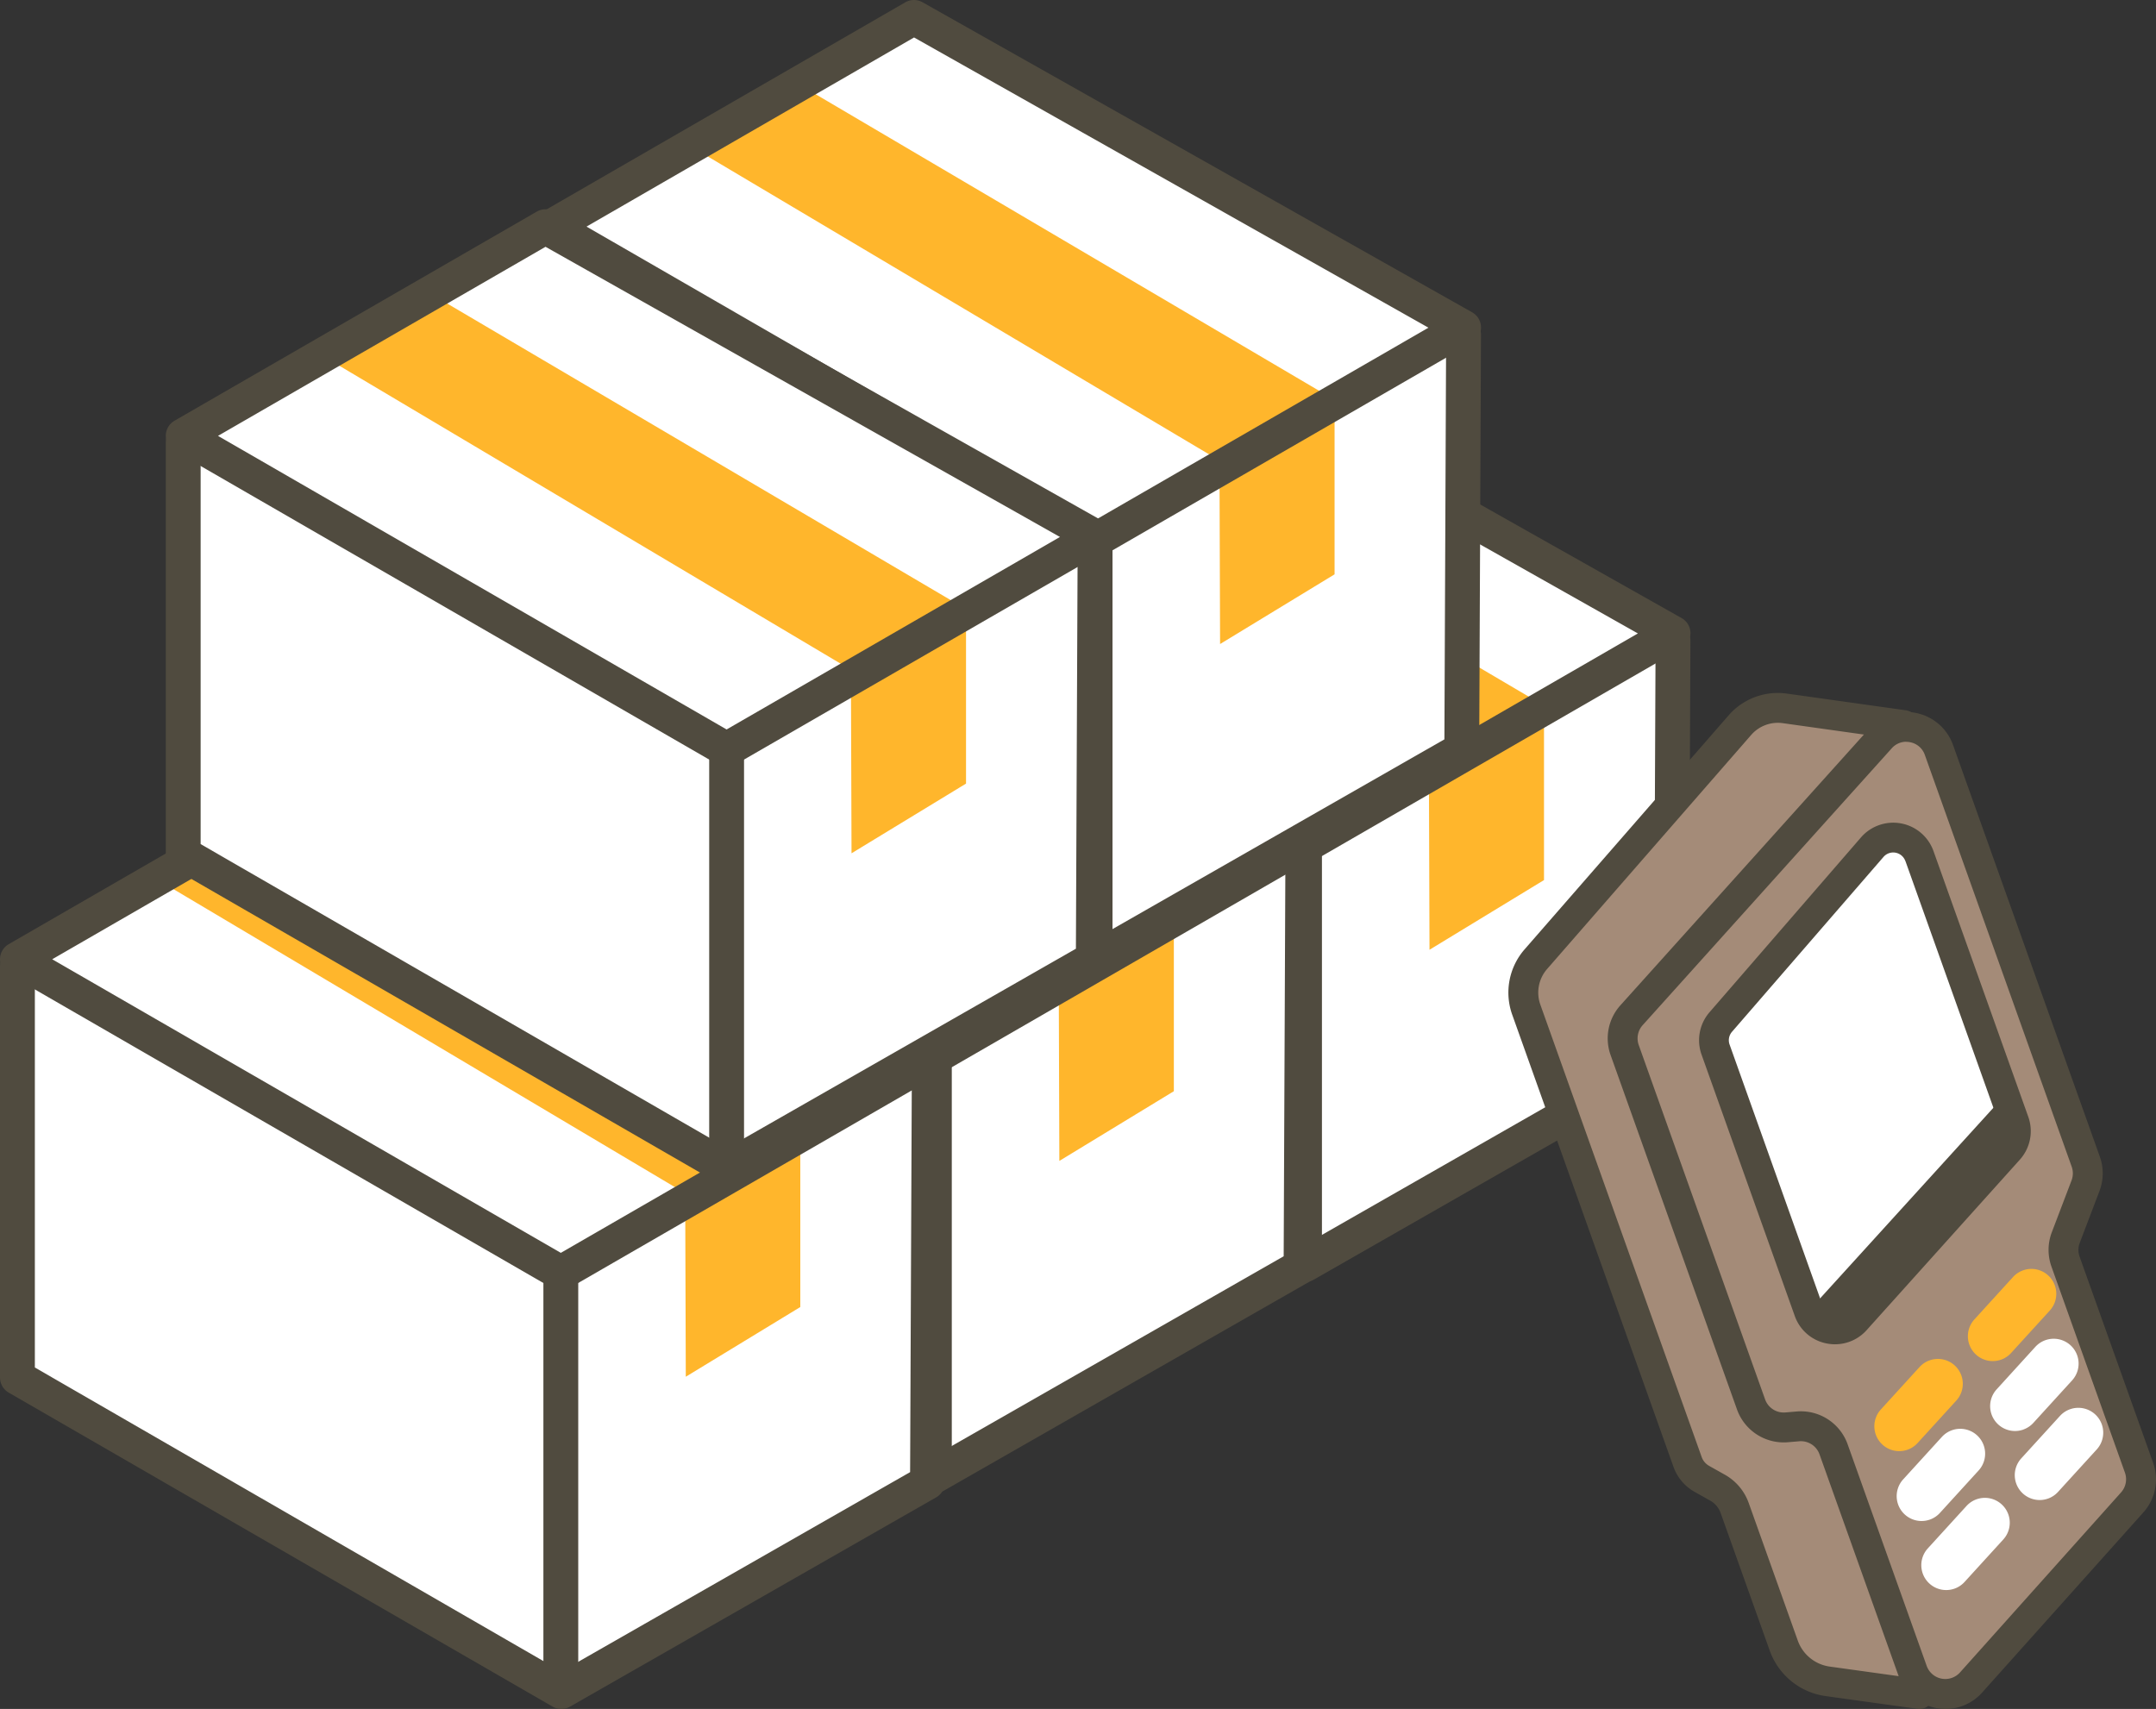
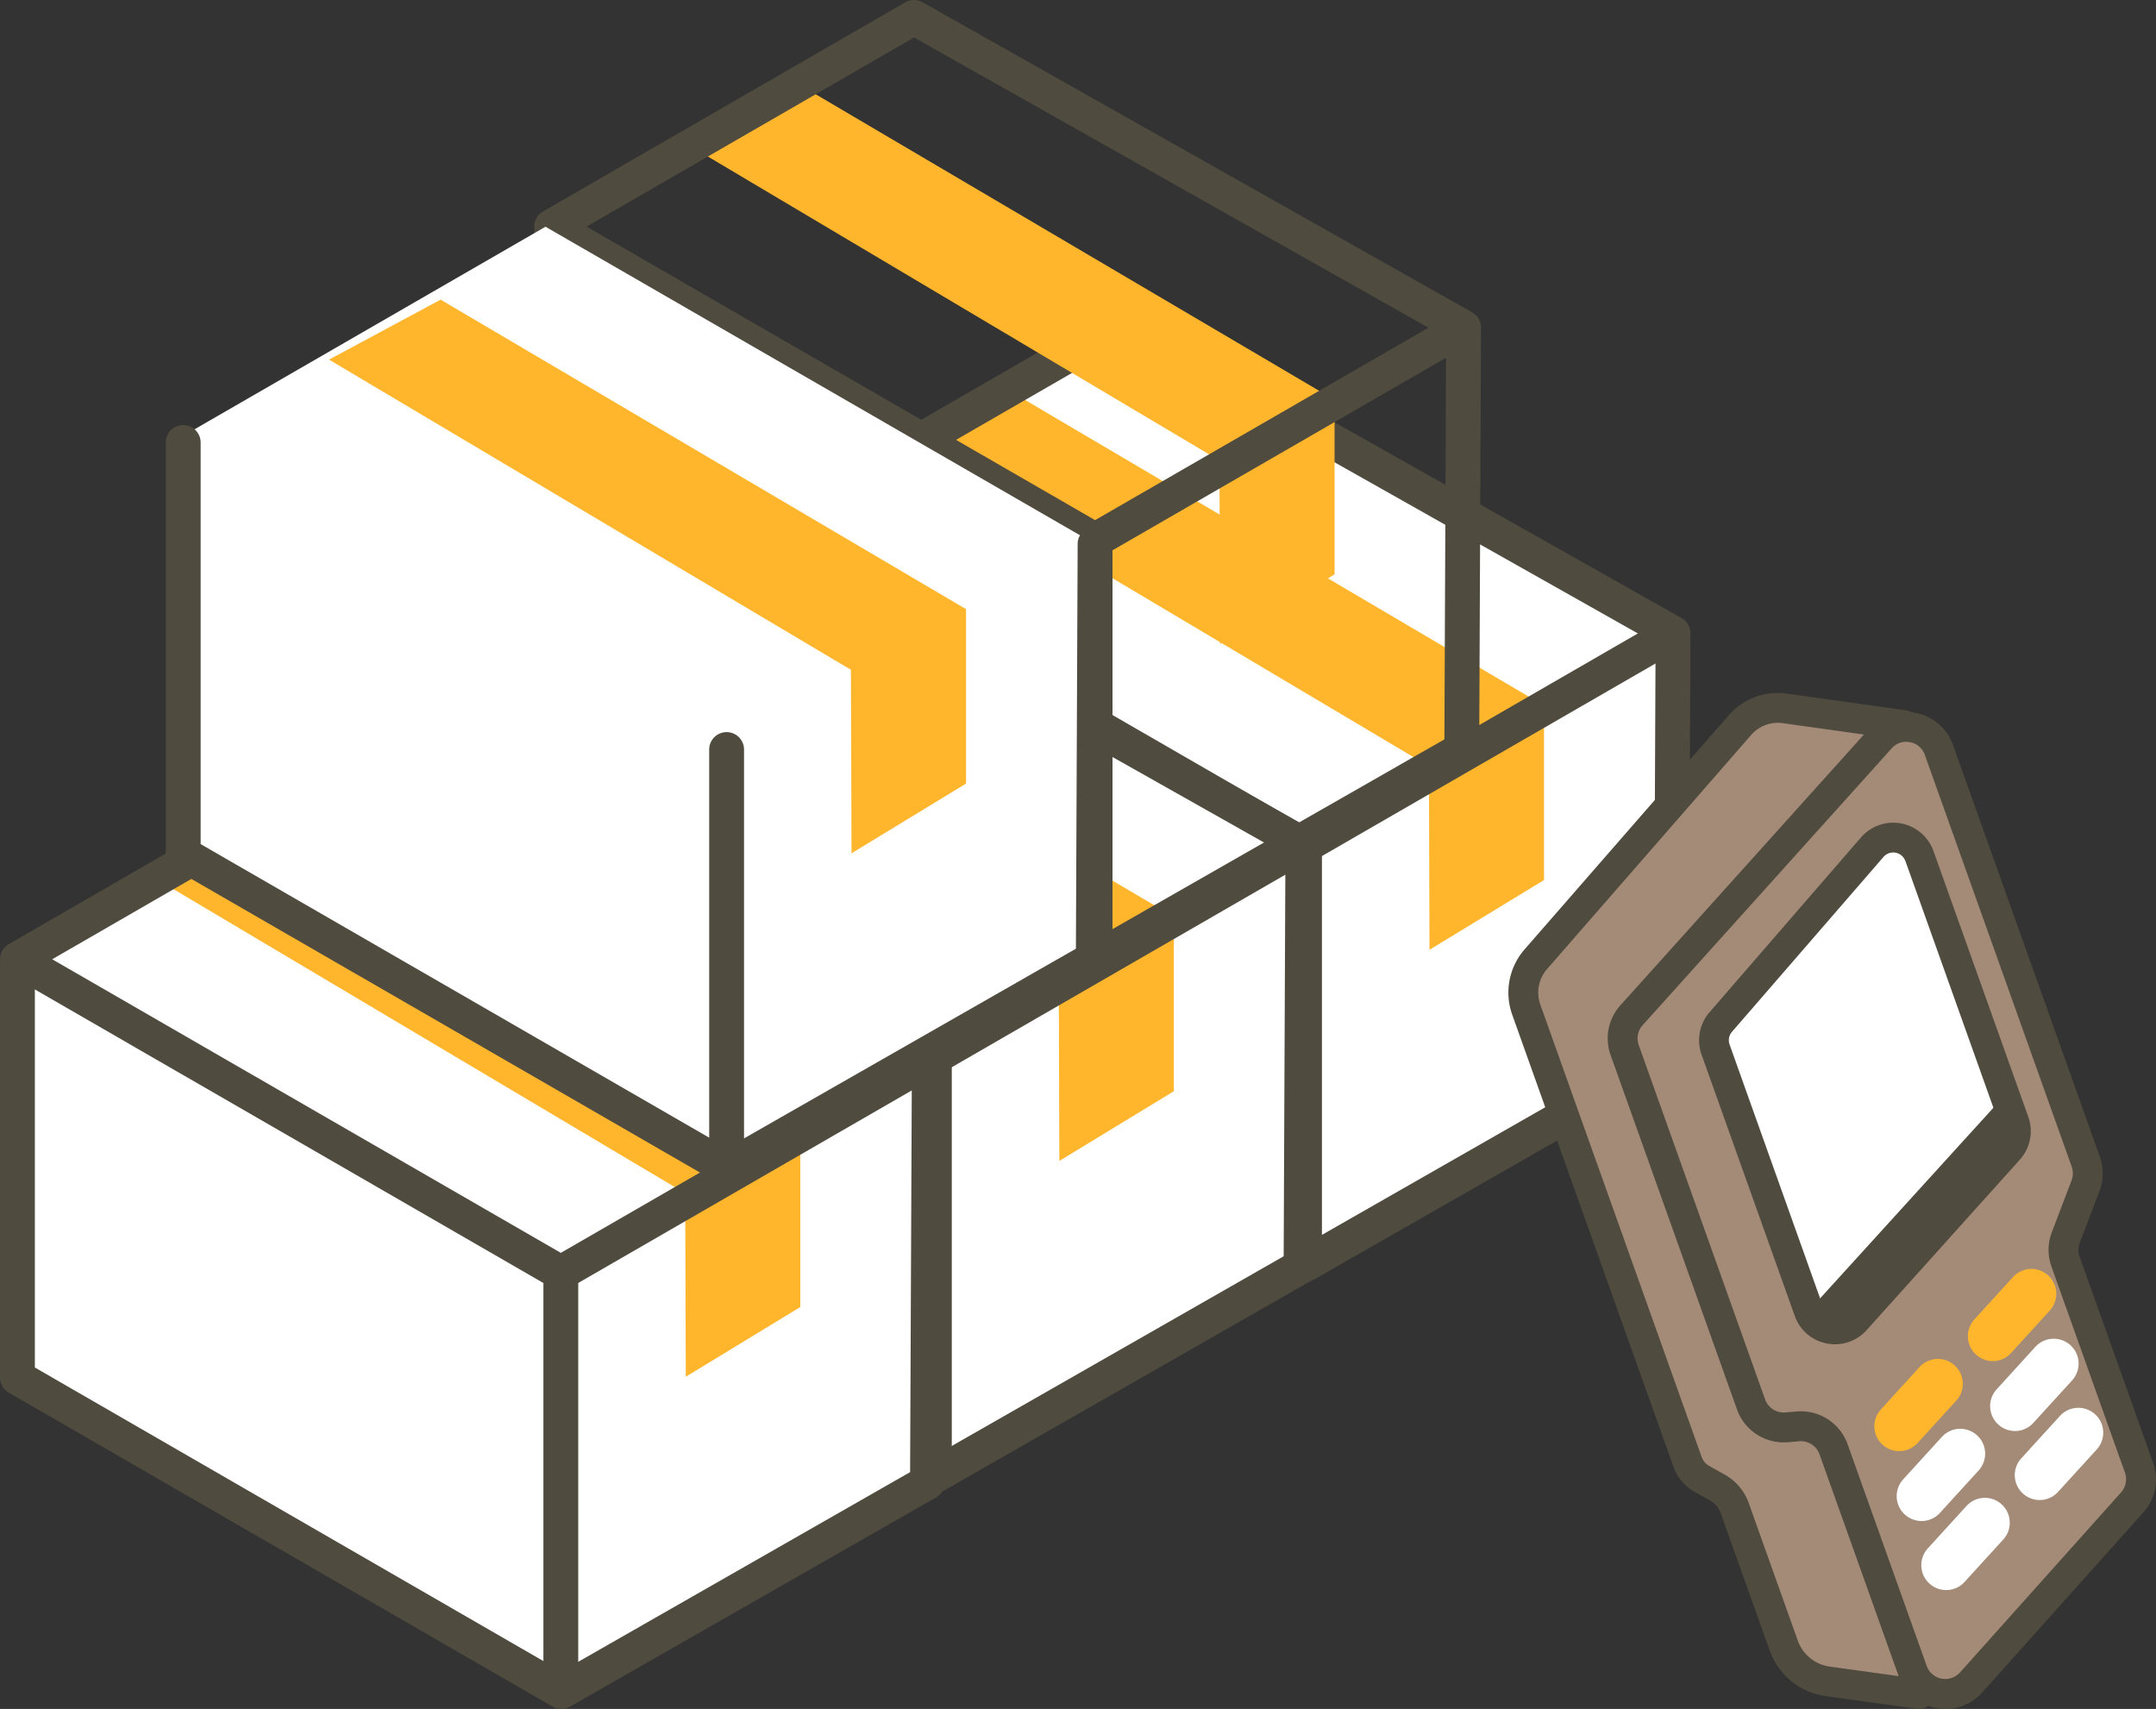
<svg xmlns="http://www.w3.org/2000/svg" width="163.625" height="129.719" viewBox="0 0 163.625 129.719">
  <rect x="0" y="0" width="163.625" height="129.719" fill="#333333" stroke="none" />
  <g id="グループ_10375" data-name="グループ 10375" transform="translate(-330.891 -2598.567)">
    <g id="グループ_10323" data-name="グループ 10323" transform="translate(330.891 2598.566)">
      <path id="パス_8787" data-name="パス 8787" d="M28.206,48.942V80.691l41.279,23.835L96.939,89.1V56.879L55.7,33.068Z" transform="translate(29.56 -8.537)" fill="#fff" />
      <path id="パス_8788" data-name="パス 8788" d="M40.767,45.085,80.38,68.628l.046,13.929,8.69-5.291V64.025L49.235,40.532Z" transform="translate(28.063 -10.464)" fill="#ffb62c" />
      <path id="パス_8789" data-name="パス 8789" d="M68.349,73.615a1.321,1.321,0,0,0,.661-.177L96.975,57.291a1.322,1.322,0,0,0-.011-2.3L55.252,31.456a1.319,1.319,0,0,0-1.31.006L26.449,47.337a1.322,1.322,0,0,0,0,2.289L67.688,73.438a1.324,1.324,0,0,0,.661.177m25.3-17.456-25.3,14.607-38.6-22.285L54.611,34.129Z" transform="translate(30.655 -8.076)" fill="#504b3f" />
      <path id="パス_8790" data-name="パス 8790" d="M64.808,117.494a1.322,1.322,0,0,0,1.322-1.322V86.105a1.322,1.322,0,0,0-2.644,0v30.067a1.322,1.322,0,0,0,1.322,1.322" transform="translate(34.196 -21.889)" fill="#504b3f" />
      <path id="パス_8791" data-name="パス 8791" d="M68.389,111.088a1.318,1.318,0,0,0,.656-.174L96.834,95.028a1.321,1.321,0,0,0,.666-1.142L97.636,62.4a1.321,1.321,0,0,0-1.316-1.327h-.006a1.321,1.321,0,0,0-1.322,1.316l-.133,30.725-26.467,15.13L28.432,85.168V54.689a1.322,1.322,0,0,0-2.644,0V85.931a1.322,1.322,0,0,0,.661,1.145l41.279,23.835a1.321,1.321,0,0,0,.661.177" transform="translate(30.655 -13.778)" fill="#504b3f" />
      <path id="パス_8792" data-name="パス 8792" d="M66.076,70.548V102.3l41.279,23.835,27.453-15.426V78.486L93.569,54.674Z" transform="translate(-36.403 -14.116)" fill="#fff" />
      <path id="パス_8793" data-name="パス 8793" d="M78.638,66.691l39.613,23.543.046,13.929,8.69-5.291V85.631L87.1,62.139Z" transform="translate(-37.9 -16.043)" fill="#ffb62c" />
      <path id="パス_8794" data-name="パス 8794" d="M106.219,95.222a1.32,1.32,0,0,0,.661-.177L134.845,78.9a1.322,1.322,0,0,0-.011-2.3L93.122,53.063a1.321,1.321,0,0,0-1.31.006L64.319,68.943a1.322,1.322,0,0,0,0,2.289l41.239,23.812a1.325,1.325,0,0,0,.661.177m25.3-17.456-25.3,14.607-38.6-22.285L92.481,55.735Z" transform="translate(-35.307 -13.655)" fill="#504b3f" />
      <path id="パス_8795" data-name="パス 8795" d="M102.678,139.1A1.322,1.322,0,0,0,104,137.78V107.712a1.322,1.322,0,0,0-2.644,0V137.78a1.322,1.322,0,0,0,1.322,1.322" transform="translate(-31.766 -27.467)" fill="#504b3f" />
      <path id="パス_8796" data-name="パス 8796" d="M106.259,132.695a1.318,1.318,0,0,0,.656-.174L134.7,116.634a1.321,1.321,0,0,0,.666-1.142L135.506,84a1.321,1.321,0,0,0-1.316-1.327h-.006a1.321,1.321,0,0,0-1.322,1.316l-.133,30.725-26.467,15.13L66.3,106.776V76.3a1.322,1.322,0,0,0-2.644,0v31.242a1.322,1.322,0,0,0,.661,1.145L105.6,132.518a1.322,1.322,0,0,0,.661.177" transform="translate(-35.307 -19.356)" fill="#504b3f" />
      <path id="パス_8797" data-name="パス 8797" d="M104.294,92.63v31.749l41.279,23.835,27.453-15.426v-32.22l-41.24-23.812Z" transform="translate(-102.971 -19.816)" fill="#fff" />
      <path id="パス_8798" data-name="パス 8798" d="M116.855,88.773l39.613,23.543.046,13.929,8.69-5.291V107.713L125.322,84.22Z" transform="translate(-104.467 -21.743)" fill="#ffb62c" />
      <path id="パス_8799" data-name="パス 8799" d="M144.438,117.3a1.319,1.319,0,0,0,.66-.177l27.965-16.147a1.322,1.322,0,0,0-.011-2.3L131.34,75.144a1.319,1.319,0,0,0-1.31.006L102.537,91.025a1.322,1.322,0,0,0,0,2.289l41.24,23.812a1.32,1.32,0,0,0,.661.177m25.3-17.455-25.3,14.607-38.6-22.285L130.7,77.817Z" transform="translate(-101.876 -19.356)" fill="#504b3f" />
      <path id="パス_8800" data-name="パス 8800" d="M140.895,161.182a1.322,1.322,0,0,0,1.322-1.322V129.793a1.322,1.322,0,1,0-2.644,0V159.86a1.322,1.322,0,0,0,1.322,1.322" transform="translate(-98.333 -33.169)" fill="#504b3f" />
      <path id="パス_8801" data-name="パス 8801" d="M144.477,154.776a1.32,1.32,0,0,0,.656-.174l27.789-15.886a1.321,1.321,0,0,0,.665-1.142l.136-31.488a1.321,1.321,0,0,0-1.315-1.327H172.4a1.321,1.321,0,0,0-1.321,1.317l-.133,30.724-26.468,15.13L104.52,128.857V98.377a1.322,1.322,0,0,0-2.644,0v31.242a1.322,1.322,0,0,0,.66,1.145L143.815,154.6a1.325,1.325,0,0,0,.662.177" transform="translate(-101.875 -25.057)" fill="#504b3f" />
-       <path id="パス_8802" data-name="パス 8802" d="M49.633,17.657V49.406L90.912,73.24l27.453-15.426V25.594L77.125,1.782Z" transform="translate(-7.762 -0.459)" fill="#fff" />
      <path id="パス_8803" data-name="パス 8803" d="M62.194,13.8l39.613,23.543.046,13.929,8.69-5.291V32.74L70.661,9.247Z" transform="translate(-9.258 -2.386)" fill="#ffb62c" />
      <path id="パス_8804" data-name="パス 8804" d="M89.776,42.33a1.32,1.32,0,0,0,.66-.177L118.4,26.005a1.322,1.322,0,0,0-.011-2.3L76.679.171a1.32,1.32,0,0,0-1.311.007L47.876,16.051a1.322,1.322,0,0,0,0,2.29L89.115,42.152a1.321,1.321,0,0,0,.661.177m25.3-17.456-25.3,14.607L51.18,17.2,76.037,2.844Z" transform="translate(-6.666 0.001)" fill="#504b3f" />
      <path id="パス_8805" data-name="パス 8805" d="M86.235,86.209a1.322,1.322,0,0,0,1.322-1.322V54.82a1.322,1.322,0,0,0-2.644,0V84.888a1.322,1.322,0,0,0,1.322,1.322" transform="translate(-3.126 -13.812)" fill="#504b3f" />
      <path id="パス_8806" data-name="パス 8806" d="M89.816,79.8a1.318,1.318,0,0,0,.656-.174l27.789-15.886a1.321,1.321,0,0,0,.666-1.142l.136-31.488a1.322,1.322,0,0,0-1.316-1.327h-.006a1.322,1.322,0,0,0-1.322,1.317l-.132,30.724L89.819,76.957,49.859,53.884V23.4a1.322,1.322,0,1,0-2.644,0V54.646a1.322,1.322,0,0,0,.661,1.145L89.155,79.626a1.322,1.322,0,0,0,.661.177" transform="translate(-6.667 -5.701)" fill="#504b3f" />
      <path id="パス_8807" data-name="パス 8807" d="M87.331,39.071V70.821L128.61,94.655l27.453-15.426V47.009L114.824,23.2Z" transform="translate(-73.425 -5.989)" fill="#fff" />
      <path id="パス_8808" data-name="パス 8808" d="M99.892,35.214,139.5,58.757l.046,13.929,8.69-5.291V54.154L108.359,30.662Z" transform="translate(-74.921 -7.916)" fill="#ffb62c" />
-       <path id="パス_8809" data-name="パス 8809" d="M127.475,63.745a1.32,1.32,0,0,0,.66-.177L156.1,47.42a1.322,1.322,0,0,0-.011-2.3L114.377,21.586a1.321,1.321,0,0,0-1.31.007L85.574,37.466a1.322,1.322,0,0,0,0,2.29l41.24,23.811a1.32,1.32,0,0,0,.661.177m25.3-17.456L127.475,60.9l-38.6-22.285,24.857-14.352Z" transform="translate(-72.33 -5.529)" fill="#504b3f" />
      <path id="パス_8810" data-name="パス 8810" d="M123.932,107.624a1.322,1.322,0,0,0,1.322-1.322V76.235a1.322,1.322,0,0,0-2.644,0V106.3a1.322,1.322,0,0,0,1.322,1.322" transform="translate(-68.787 -19.34)" fill="#504b3f" />
      <path id="パス_8811" data-name="パス 8811" d="M127.514,101.218a1.318,1.318,0,0,0,.656-.174l27.789-15.886a1.321,1.321,0,0,0,.666-1.142l.136-31.488a1.322,1.322,0,0,0-1.316-1.327h-.006a1.322,1.322,0,0,0-1.322,1.317l-.133,30.724-26.467,15.13L87.557,75.3V44.819a1.322,1.322,0,1,0-2.644,0V76.061a1.322,1.322,0,0,0,.661,1.145l41.279,23.835a1.323,1.323,0,0,0,.661.177" transform="translate(-72.33 -11.229)" fill="#504b3f" />
    </g>
    <g id="グループ_10324" data-name="グループ 10324" transform="translate(445.367 2651.166)">
      <path id="パス_8812" data-name="パス 8812" d="M32.8,142.874l12.183,32.35-1.754,7.088L48.95,199.1,35.107,214.94l-2.984.2-9.436-1.311L17.5,200l-2.648-1.639-13.3-37.3,17.7-20.8,4.354-.035Z" transform="translate(-0.947 -139.151)" fill="#a48b78" />
      <path id="パス_8813" data-name="パス 8813" d="M25.634,216.4a3.727,3.727,0,0,0,2.79-1.256L40.65,201.482a3.763,3.763,0,0,0,.741-3.776l-5.58-15.646a1.5,1.5,0,0,1,.011-1.036l1.5-3.941a3.767,3.767,0,0,0,.028-2.6L26.206,143.225l-1.067.381,1.067-.381a3.764,3.764,0,0,0-6.345-1.253L.966,162.984a3.759,3.759,0,0,0-.747,3.782l9.593,26.9a3.768,3.768,0,0,0,3.864,2.487l.859-.073a1.5,1.5,0,0,1,1.539.99l6,16.822a3.732,3.732,0,0,0,2.82,2.429,3.876,3.876,0,0,0,.74.073m-2.987-73.406a1.541,1.541,0,0,1,.3.03,1.467,1.467,0,0,1,1.121.967l11.145,31.253a1.5,1.5,0,0,1-.01,1.037l-1.5,3.941a3.767,3.767,0,0,0-.028,2.6l5.579,15.646a1.5,1.5,0,0,1-.295,1.5L26.735,213.628a1.5,1.5,0,0,1-2.528-.5l-6-16.822a3.764,3.764,0,0,0-3.865-2.487l-.858.073a1.5,1.5,0,0,1-1.539-.99L2.353,166a1.5,1.5,0,0,1,.3-1.505l18.9-21.012a1.462,1.462,0,0,1,1.1-.5" transform="translate(7.538 -139.279)" fill="#504b3f" />
      <path id="パス_8814" data-name="パス 8814" d="M53.878,215.9a1.133,1.133,0,0,0,.155-2.255l-6.938-.964a3.015,3.015,0,0,1-2.434-1.98l-3.722-10.438a4,4,0,0,0-1.812-2.148l-1.189-.668a1.261,1.261,0,0,1-.57-.676L25.124,162.433a2.723,2.723,0,0,1,.512-2.7l15.485-17.763a2.688,2.688,0,0,1,2.408-.9l9.015,1.266a1.133,1.133,0,0,0,.316-2.244l-9.018-1.266a4.947,4.947,0,0,0-4.43,1.653L23.927,158.242a4.99,4.99,0,0,0-.938,4.952l12.244,34.333a3.526,3.526,0,0,0,1.6,1.891l1.188.668a1.74,1.74,0,0,1,.786.932l3.723,10.439a5.274,5.274,0,0,0,4.255,3.464l6.939.964a1.135,1.135,0,0,0,.157.01" transform="translate(-22.7 -138.777)" fill="#504b3f" />
      <path id="パス_8815" data-name="パス 8815" d="M29.937,154.973l7.195,20.176a2.106,2.106,0,0,1-.418,2.117L25.092,190.2a2.109,2.109,0,0,1-3.554-.7l-7.073-19.835a2.106,2.106,0,0,1,.392-2.088l11.5-13.276a2.108,2.108,0,0,1,3.579.672" transform="translate(1.255 -142.597)" fill="#fff" />
      <path id="パス_8816" data-name="パス 8816" d="M23.141,191.641a3.211,3.211,0,0,0,2.4-1.077l11.622-12.934a3.237,3.237,0,0,0,.642-3.255L30.609,154.2a3.241,3.241,0,0,0-5.5-1.033l-11.5,13.276a3.244,3.244,0,0,0-.6,3.211l7.073,19.835a3.215,3.215,0,0,0,2.426,2.091,3.3,3.3,0,0,0,.639.063m5.334-36.681,7.195,20.176a.974.974,0,0,1-.193.979L23.854,189.05a.976.976,0,0,1-1.645-.324L15.136,168.89a.976.976,0,0,1,.182-.966l11.5-13.276a.976.976,0,0,1,1.656.311" transform="translate(1.651 -142.203)" fill="#504b3f" />
      <path id="パス_8817" data-name="パス 8817" d="M12.728,204.6a1.886,1.886,0,0,0,.76-.507l2.938-3.223a1.888,1.888,0,0,0-2.791-2.544L10.7,201.547a1.889,1.889,0,0,0,2.032,3.05" transform="translate(24.663 -153.992)" fill="#ffb62c" />
      <path id="パス_8818" data-name="パス 8818" d="M22.29,213.812a1.886,1.886,0,0,0,.76-.507l2.938-3.223a1.888,1.888,0,1,0-2.791-2.544l-2.938,3.223a1.889,1.889,0,0,0,2.032,3.05" transform="translate(8.006 -156.371)" fill="#ffb62c" />
      <path id="パス_8819" data-name="パス 8819" d="M10.443,211.747a1.886,1.886,0,0,0,.76-.507l2.938-3.223a1.888,1.888,0,1,0-2.791-2.544L8.412,208.7a1.889,1.889,0,0,0,2.032,3.05" transform="translate(28.641 -155.838)" fill="#fff" />
      <path id="パス_8820" data-name="パス 8820" d="M20.006,220.962a1.886,1.886,0,0,0,.76-.507l2.938-3.223a1.888,1.888,0,1,0-2.791-2.544l-2.938,3.223a1.889,1.889,0,0,0,2.032,3.05" transform="translate(11.985 -158.217)" fill="#fff" />
      <path id="パス_8821" data-name="パス 8821" d="M7.923,218.813a1.885,1.885,0,0,0,.76-.507l2.938-3.223a1.888,1.888,0,1,0-2.791-2.544l-2.938,3.223a1.889,1.889,0,0,0,2.032,3.05" transform="translate(33.03 -157.661)" fill="#fff" />
      <path id="パス_8822" data-name="パス 8822" d="M17.486,228.028a1.886,1.886,0,0,0,.76-.507l2.938-3.223a1.888,1.888,0,0,0-2.791-2.544l-2.938,3.223a1.889,1.889,0,0,0,2.032,3.05" transform="translate(16.374 -160.042)" fill="#fff" />
      <path id="パス_8823" data-name="パス 8823" d="M28.447,180.424,13.894,196.434l.936,1.386,2.3.292,12.809-14.32Z" transform="translate(8.899 -149.53)" fill="#504b3f" />
    </g>
  </g>
</svg>